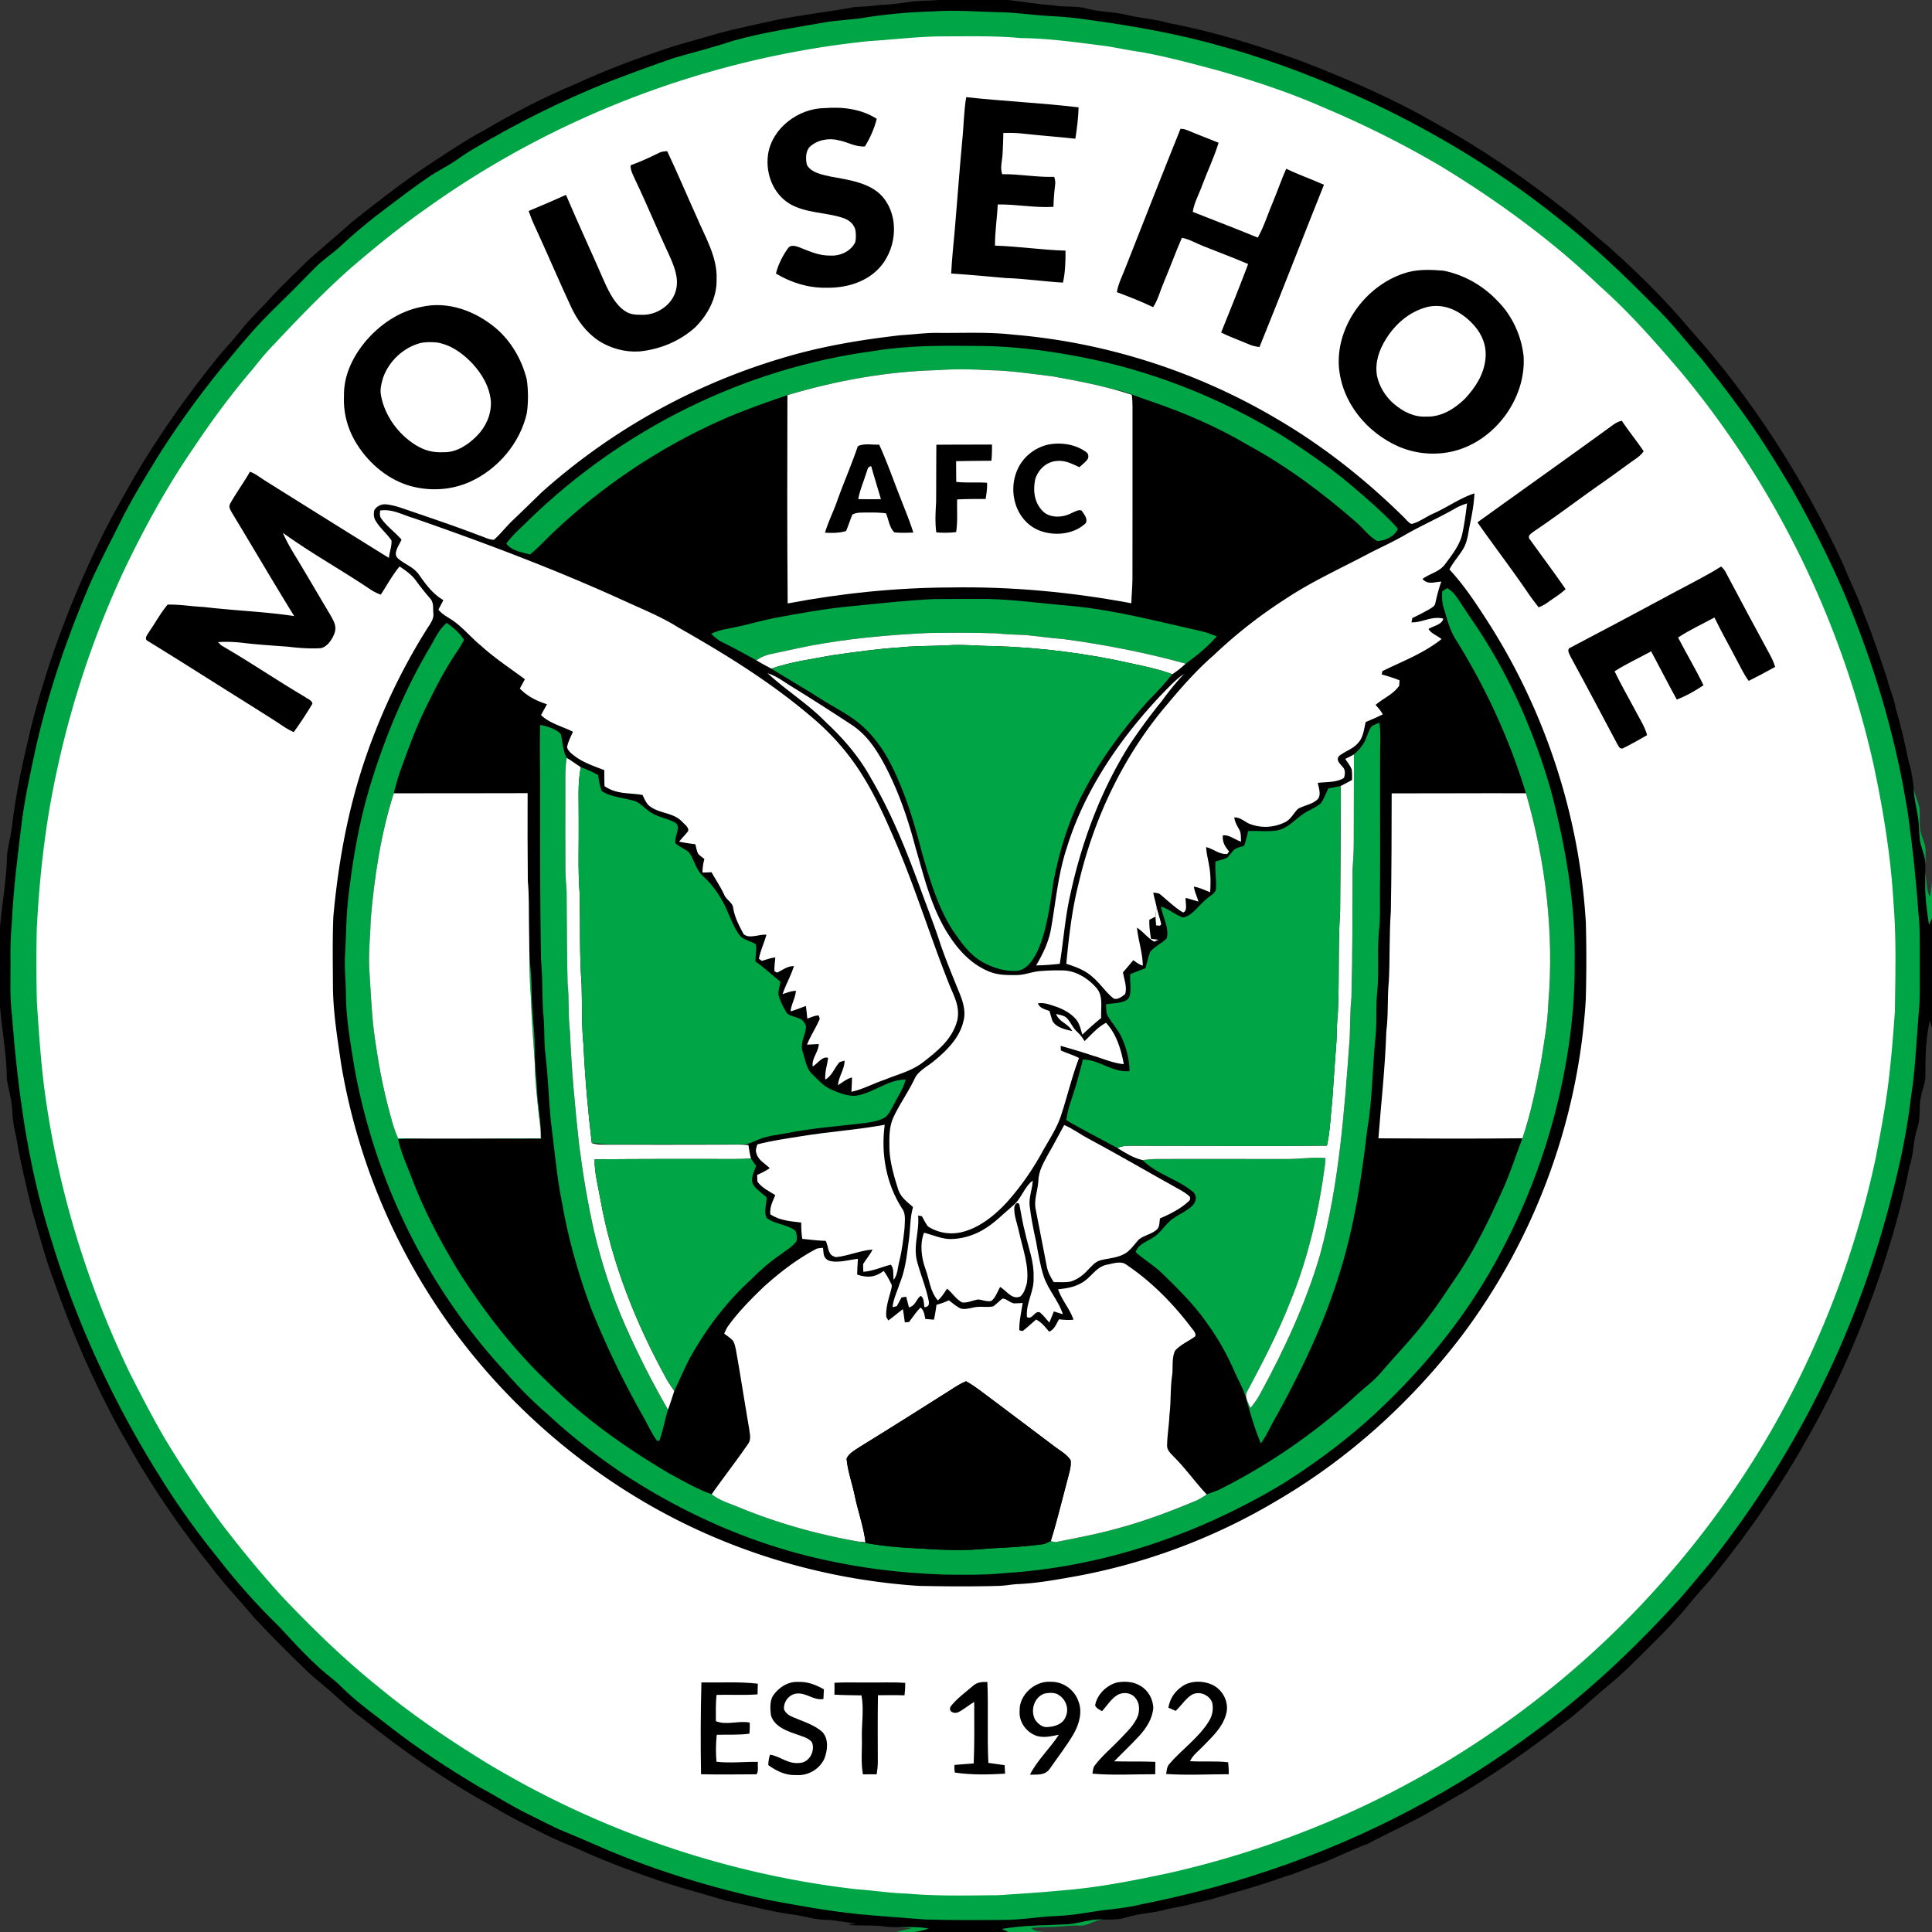
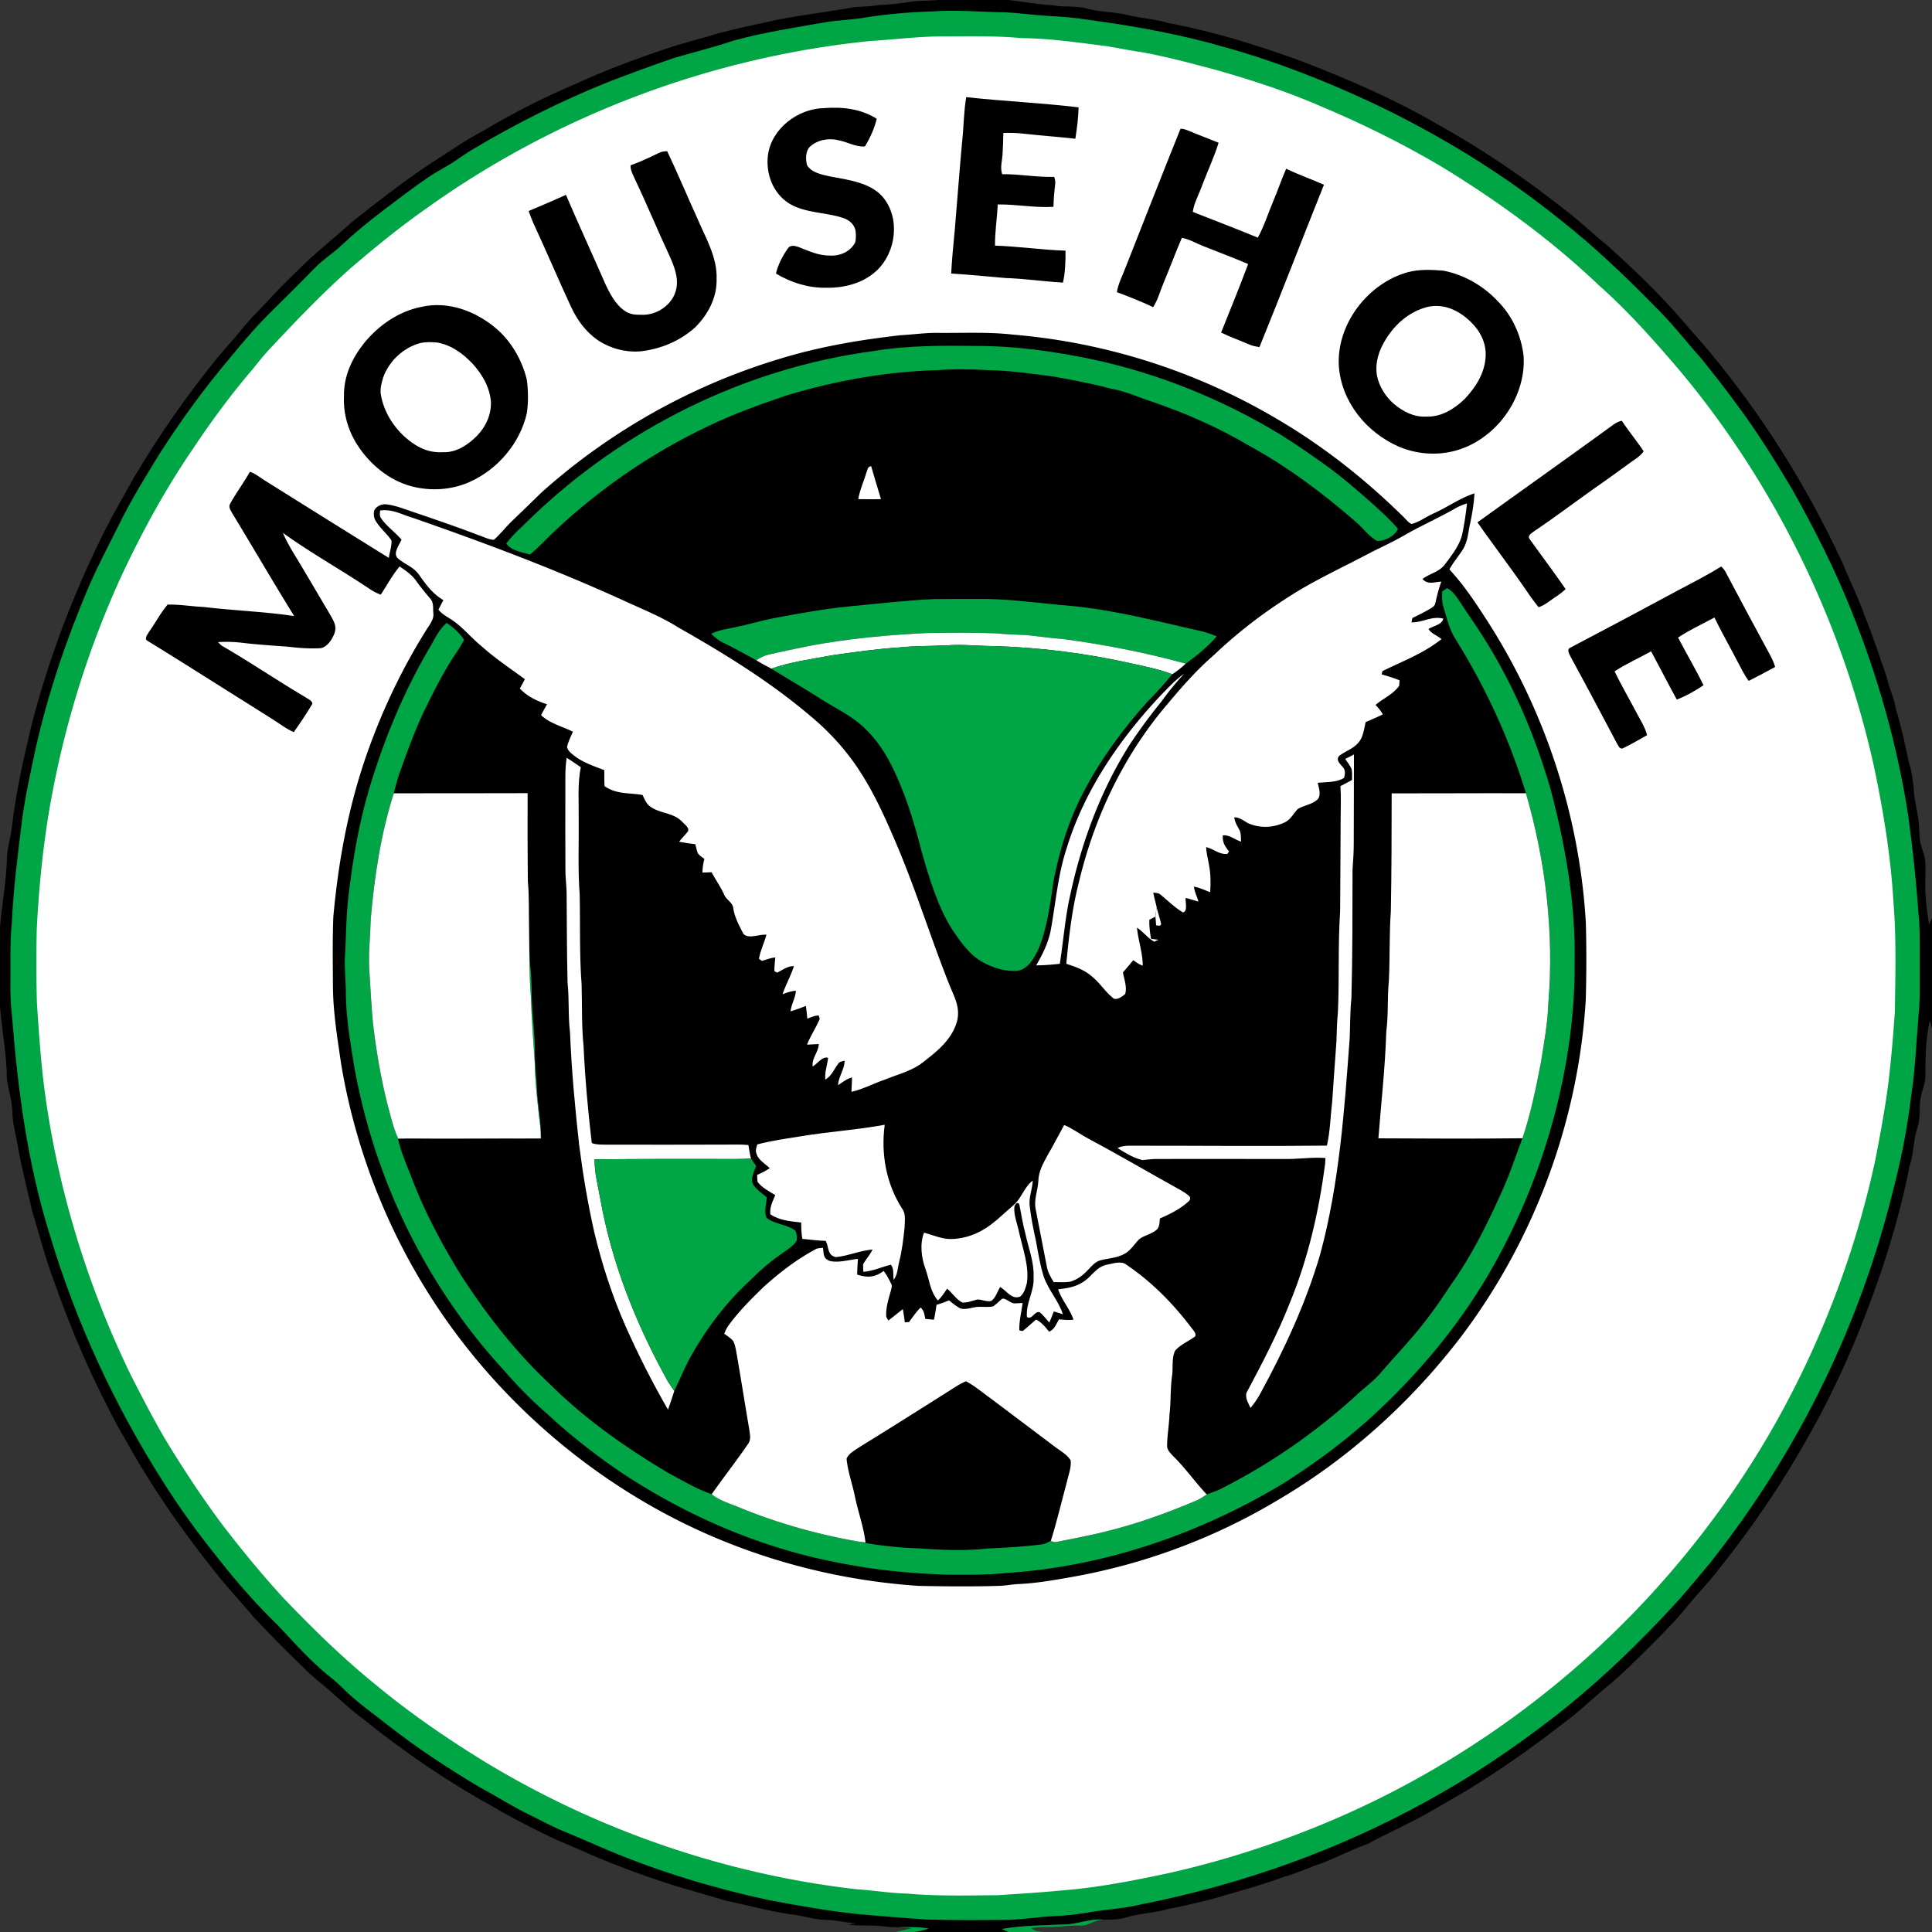
<svg xmlns="http://www.w3.org/2000/svg" viewBox="0 0 1024 1024">
  <rect x="0" y="0" width="1024" height="1024" fill="#333333" stroke="none" />
  <path d="M497.61 0h36.78c7.91.86 15.7 2.36 23.65 2.8 6.19 1.22 12.32.02 18.38 1.85 7.21 1.92 14.63 1.56 21.81 3.47 7.01 1.69 14.18 1.95 21.11 4.11 24.13 4.52 47.31 11.77 70.35 20.16 24.39 9.42 48.28 19.67 70.96 32.76 24.48 13.57 47.66 29.28 69.58 46.67 7.68 5.91 14.64 12.6 22.14 18.72 15.12 13.5 29.78 27.78 42.8 43.35 33.34 37.08 60.77 79.87 81.7 125.09 3.63 9.17 8.18 17.87 11.36 27.24 4.51 10.81 8.04 22.04 11.89 33.1 1.14 5.59 3.86 10.52 4.64 16.2 2.9 9.43 4.97 18.91 6.95 28.57 1.54 4.54 2.07 9.01 2.6 13.75.19 6.31 2.18 12.25 2.67 18.52.28 2.87.26 5.77.6 8.63.45 3.84 2.29 7.07 2.77 10.95.43 4.31.03 8.76.09 13.09-.05 7.01.9 14.11 1.98 21.03.54-1.16 1.08-2.33 1.58-3.51v58.59c-.4-1.43-.78-2.87-1.18-4.31-2.14 9.72-2.36 19.36-2.32 29.25.12 3.95-1.59 6.95-2.28 10.88-1.41 5.53-.07 11.12-1.87 16.42-2.38 6.9-1.93 14.21-4.36 21.11-3.64 19.09-9.18 38.34-15.37 56.77-10.27 29.9-22.8 59.26-38.51 86.73-13.93 24.99-30.2 48.71-48.12 71.01-4.64 5.94-9.98 11.33-14.7 17.21-8.68 10.74-18.51 20.08-28.28 29.81-5.67 5.71-11.7 11.02-17.92 16.13-6.5 5.51-12.54 11.41-19.44 16.44-17.23 13.45-35.17 26.1-53.9 37.39-8.99 5.06-17.66 10.54-26.9 15.16-7.83 4.18-15.94 7.72-23.69 12.03-8.04 2.95-15.78 6.75-23.69 10.08-7.04 2.21-13.65 5.52-20.82 7.47-12.99 4.83-26.35 8.23-39.6 12.2-7.15 1.57-14.11 3.52-21.35 4.71-7.41 2.34-15.17 2.28-22.56 4.58-3.92 1.24-7.88 1.22-11.95 1.25-7.4-.71-13.84 2.45-21.16 2.55-11.08.49-22.01.49-32.99 2.37 1.13.56 2.27 1.1 3.42 1.62h-50.2c2.71-.29 5.33-.96 7.91-1.83-5.4-.98-10.75-.73-16.2-.7-2.33-.04-4.65-.08-6.96-.38-6.35-.96-13.15-.13-19.51-.98 1.44-.29 2.88-.5 4.33-.7-5.28-.3-10.51-1.7-15.8-1.83-6.72 0-13-2.51-19.73-3.09-11.35-1.69-22.52-4.78-33.75-7.17-7.62-2.18-15.22-4.51-22.87-6.62-16.67-5.08-33.03-11.07-49.07-17.9-6.54-3.11-13.3-5.66-19.88-8.68-10.85-5.31-21.64-10.64-32-16.86-24.17-13.29-47.04-29.05-68.5-46.37-6.12-4.47-11.73-9.7-17.37-14.75-4.71-4.01-9.55-7.67-13.87-12.14-8.94-8.68-17.84-17.48-26.29-26.65-7.76-9.28-16.12-17.95-23.36-27.61-12.36-15.56-23.92-31.8-34.33-48.72-4.8-7.34-8.79-15.17-13.29-22.7-14.01-25.48-25.7-52.28-35.27-79.73-4.64-12.23-7.71-24.62-11.47-37.07-2.44-10.7-5.2-21.37-7.22-32.16-.95-6.77-3.13-13.53-3.23-20.34-.21-5.81-1.97-11.27-2.9-16.87-.02-12.94-2.62-25.99-3.63-38.86v-41.75c1.04-12.6 3.54-25.42 3.72-38.13.44-4.81 1.86-9.53 2.51-14.33 2.01-18.37 6.16-36.54 10.43-54.5 9.22-35.91 22.5-70.68 39.12-103.82 4.81-9.41 10.1-18.59 15.29-27.8 13.28-22.47 28.31-43.84 44.77-64.1 3.8-4.51 7.84-8.79 11.53-13.4 5.03-6.54 11.23-12.09 16.69-18.32 6.17-6.5 12.6-12.78 19.05-19 7.77-6.93 15.74-13.6 23.51-20.54 12.63-10.05 25.44-20.01 38.79-29.09 10.13-6.55 20.12-13.54 30.76-19.22 15.7-9.25 31.98-17.72 48.79-24.75 15.53-7.15 31.62-13.21 47.83-18.62 9.13-3.14 18.56-5.34 27.78-8.21 10.53-2.81 21.16-4.97 31.79-7.32 13.49-2.65 27.12-4.12 40.61-6.65 4.56-.2 8.96-.43 13.48-1.11 5.9-.15 11.68-1.03 17.5-1.88 4.54-.46 9.11-.32 13.66-.75Z" />
  <path fill="#00a545" d="M494 6.06c12.69-.93 25.19.26 37.86.45 8.44.31 16.83 1.62 25.28 2.03 6.48.32 12.92.91 19.33 1.9 24.28 3.29 49.02 7.67 72.55 14.53 26.61 7.37 52.73 17.61 77.74 29.26 35.64 16.85 69.84 37.7 100.52 62.5 17.57 13.84 33.94 29.43 49.58 45.41 9.18 8.9 16.89 19.01 25.43 28.56 6.2 7.83 12.47 15.63 18.29 23.74 10.67 14.26 20.13 29.48 29.23 44.77 11.7 20.79 22.63 42.3 31.46 64.46 14.06 34.91 24.4 71.42 30.13 108.63 2.29 16.86 4.16 33.72 5.33 50.69.94 8.33.78 16.65.81 25.01-.1 9.97.36 20.1-.66 30.02-1.23 14.75-1.78 29.44-4.08 43.95-1.96 16.65-5.31 33.16-9.51 49.39-8.62 34.67-20.71 68.43-36.3 100.58-16.52 34.31-36.99 66.6-60.61 96.46-5.48 6.52-10.88 13.1-16.5 19.49-20.83 22.91-43.17 44.36-67.68 63.32-20.81 15.97-42.68 30.73-65.71 43.31-47.46 26.32-98.97 44.47-152.18 54.95-8.51 2.12-17.17 2.43-25.79 3.91-6.45 1.08-12.92 1.99-19.48 2.21-9.09.36-17.93 2.04-27.03 2.01-13.9.13-27.81.2-41.71-.23-11.72-.88-23.44-1.75-35.15-2.82-16.3-1.66-32.34-4.59-48.42-7.61-28.64-6.21-56.74-14.71-83.8-25.99-8-3.36-15.89-6.95-23.92-10.22-6.27-2.56-12.1-5.78-18.17-8.74-9.08-4.34-17.49-9.85-26.38-14.58-16.48-9.81-32.64-20.37-47.78-32.17-7.51-5.98-15.08-11.24-22.17-17.76-2.44-2.25-4.69-4.62-7.21-6.79-11.04-8.46-19.98-18.45-29.39-28.6-11.54-11.16-22.21-23.25-32.1-35.89-10.52-13.02-20.39-26.55-29.29-40.72-25.84-40.61-46.29-84.79-60.11-130.91-11.91-38.24-16.96-76.83-20.1-116.62-.71-5.99-.88-11.93-.78-17.95.14-10.13-.35-19.93.69-30 .81-18.58 3.22-37.11 5.49-55.56 1.75-12.89 4.61-25.72 7.34-38.44 6.67-29.44 16.43-57.94 28.27-85.68 4.83-11.03 10.41-21.51 15.74-32.22 6.53-13.33 14.47-26.16 22.28-38.79 11.23-17.41 23.52-34.25 36.93-50.05 7.14-8.78 14.59-17.39 22.71-25.28 7.41-7.26 14.74-14.59 21.97-22.03 4.31-4.47 9.59-7.63 14.05-11.94 7.31-6.8 14.93-13.12 22.93-19.09 7.58-5.76 15.16-11.55 23.02-16.91 4.64-3.21 9.73-5.61 14.38-8.78 2.77-1.88 5.5-3.81 8.36-5.56 23.3-13.94 47.59-26.16 72.8-36.25 11.59-4.44 23.23-8.77 34.97-12.77 10.35-3 20.79-5.58 31.02-9.02 16.05-4.48 32.94-7.02 49.34-9.89 6.78-1.11 13.64-1.24 20.41-2.39C470.08 7.47 482.01 6.4 494 6.06Z" />
  <path fill="#fff" d="M501 19.27c13.31.01 26.75-.36 40.01.92 15.44.12 30.58 2.41 45.86 4.32 6.03 1.01 12.01 2.27 18.07 3.11 13.9 2.52 27.33 6.18 40.96 9.82 18.73 5.39 37.37 11.5 55.22 19.35 21.54 9.07 42.56 19.53 62.69 31.41 30.06 18.3 58.26 38.88 83.8 63.16 15.87 14.07 29.54 29.66 43.27 45.74 49.8 59.84 85.02 131.78 102.05 207.73 5.11 23.93 9.23 48.73 10.63 73.17 1.59 19.19 1.01 38.77.77 58.03-.86 12.46-1.89 24.93-3.38 37.33-1.69 13.59-4.22 27.02-6.79 40.45-9.38 44.06-24.81 86.75-45.63 126.68-21.64 41.63-49.66 80.08-82.22 113.83-49.4 51.13-110.07 91.48-176.44 116.99a492.22 492.22 0 0 1-70.39 21.46c-18.44 3.94-37.57 7.72-56.39 9.17-11.31 1.11-22.7 1.8-34.05 2.55-16.03.13-32.22.58-48.2-.84-8.94-.23-17.84-1.69-26.77-2.29-69.51-7.99-137.07-31.2-196.9-67.45-20.18-12.39-39.85-25.86-58.08-41.01-17.55-14.2-33.87-30.21-49.44-46.55-11.46-12.57-22.28-25.75-32.59-39.28-10.75-14.52-20.66-29.62-29.98-45.09-6.41-11.05-12.29-22.44-18.08-33.84-22.97-47.49-38.58-98.7-45.48-151.03-1.97-15.3-2.93-30.35-3.96-45.66-.34-12.81-.34-25.63-.09-38.43.97-20.19 2.9-40.27 6.07-60.23 7.25-44.2 20.41-87.47 39.11-128.17 10.92-23.17 23.31-45.93 37.83-67.06 9.77-14.66 20.29-28.89 31.76-42.26 3.51-4.49 7.14-8.84 11.13-12.91 13.03-13.93 26.35-27.74 40.64-40.38 13.05-11.18 26.21-21.91 40.31-31.76 68.81-49.22 150.52-79.93 234.67-88.5 13.39-.8 26.57-2.55 40.01-2.48Z" />
  <path d="M512.12 51.49c19.8 2.19 39.76 3.02 59.55 5.41-.12 5.56-.86 11.14-1.71 16.63-9.3-1.04-18.64-1.68-27.94-2.73-3.4-.38-6.82-.44-10.23-.33-.08 3.85-.18 7.7-.43 11.53-.26 3.63-1.33 6.72-.2 10.33 9.25-.13 18.31 1.71 27.6 1.4.41 1.42.72 2.69.48 4.19-.47 3.9-.81 7.78-.88 11.71-9.99.59-19.55-1.39-29.54-1.27-.34 7.29-1.53 14.54-1.45 21.83 12.5.39 24.87 2.29 37.37 2.66.03 5.63-.1 11.43-1.35 16.94-10.12-.59-20.19-2.1-30.33-2.43-9.64-.84-19.26-1.78-28.92-2.39.39-7.78 1.23-15.57 1.93-23.33 1.35-15.67 2.45-31.3 3.92-46.98.83-7.65.82-15.61 2.13-23.17Zm-75.16 5.81c9.76-.74 19.31.36 27.73 5.66-1.3 5.26-3.47 10.05-6.27 14.67-5.31.3-9.07-2.42-14.17-3.32-5.15-1.32-11.34-.1-15.21 3.68-2.13 2.4-2.07 6.51-1.34 9.44 2.34 4.23 8.38 5.21 12.68 6.17 9.18 1.69 20.86 3.2 27.36 10.63 9.59 11.17 7.37 29.52-3.2 39.3-7.08 6.61-17.06 9.14-26.55 8.99-9.48.14-18.62-2.66-26.71-7.53 1.03-4.58 3.6-9.56 6.35-13.37 1.18-1.95 3.82-1.34 5.6-.71 5.61 2.17 10.55 4.62 16.77 4.55 5.27.31 10.86-2.17 13.28-7.03.44-1.69.39-3.55.27-5.28-.29-3.99-3.34-6.62-6.99-7.72-8.5-2.87-20.02-2.45-28.35-7.62-8.56-5.41-12.44-15.82-11.17-25.63 1.89-14.14 16.07-24.74 29.92-24.88Zm188.71 11.01c1.72-.16 3.08.51 4.63 1.11 5.15 2.17 10.4 4.12 15.58 6.23-2.34 7.67-5.87 14.99-8.67 22.51-1.65 4.65-4.32 9.26-5.02 14.14 11.49 4.56 23.06 8.92 34.48 13.65 3.36-6.08 5.35-12.7 8.12-19.18 2.42-5.73 4.39-11.65 6.93-17.33 6.54 3.16 13.39 5.52 20 8.49-11.48 28.6-22.54 57.46-34.17 86-2.04-.24-3.93-.65-5.81-1.52-4.82-2.07-9.82-3.81-14.52-6.15 4.85-12.07 9.74-24.13 14.33-36.32-7.87-3.36-15.9-6.35-23.85-9.53-3.92-1.5-7.14-3.6-11.29-4.36-3.4 7.86-6.33 15.91-9.66 23.8-1.83 4.28-3.03 9.09-5.56 12.95-6.32-3.01-12.68-5.52-19.24-7.95.82-4.81 3.03-8.83 4.73-13.34 9.61-24.43 19.19-48.84 28.99-73.2ZM353.62 80.13c5.45 11.43 10.34 23.19 15.59 34.72 4.43 10.58 11.09 21.35 10.6 33.16.23 9.77-4.57 18.72-11.33 25.47-8.17 7.38-18.63 11.7-29.56 12.79-7.48.49-15.21-1.56-21.52-5.6-6.72-4.48-11.44-10.89-14.79-18.16-6.73-14.45-12.92-29.17-19.64-43.64-1.06-2.3-1.9-4.65-2.77-7.03 6.63-2.77 13.23-5.59 19.78-8.55 6.72 15.77 13.95 31.31 20.78 47.03 2.37 5.15 5.56 11.23 10.38 14.45 2.69 1.94 5.67 2.09 8.86 2.07 8.06.39 16.49-5.28 18.33-13.3 1.58-6.2-1.13-12.71-3.64-18.3-6.2-13.23-11.71-26.76-18.02-39.95-1.1-2.6-2.53-4.73-2.47-7.66 5.12-1.85 10.06-4.11 14.92-6.53 1.43-.74 2.91-.92 4.5-.97Zm392.68 64.12c5.99-1.6 12.61-1.3 18.74-.79 10.81 2.09 21.02 7.93 28.57 15.93 7.89 7.81 12.8 18.56 13.95 29.56 1.3 22.45-15.38 44.86-37.22 50.2-9.6 2.35-19.85 1.44-28.93-2.41-17.16-7.53-30.4-23.64-31.8-42.69-1.29-22.24 15.42-44.01 36.69-49.8Zm-522.83 18.38c14.15-3.22 28.7 2.31 39.48 11.43 8.07 6.92 13.67 16.68 16.22 26.95.86 5.38.9 12.66.05 18.04-3.61 15.83-15.3 29.59-30.04 36.28-9.6 4.39-20.87 5.1-31.04 2.43-11.94-3.15-22.29-11.77-28.82-22.09-4.93-7.74-7.41-16.47-7.01-25.67-.21-10.77 4.4-20.39 11.03-28.61 7.83-9.31 18.05-16.4 30.13-18.76Z" />
  <path fill="#fff" d="M756.47 162.71c8.77-2.05 16.79 1.82 22.99 7.82 5.07 4.86 8.41 11.34 7.95 18.51-.45 8.72-5.2 16.14-11.01 22.34-5.5 5.32-12.46 9.71-20.4 9.42-6.57.36-12.22-2.57-17.12-6.66-4.51-3.92-7.93-9.26-9.08-15.16-1.12-6.98 1.16-13.55 4.84-19.39 5.07-8.07 12.47-14.46 21.83-16.88Z" />
  <path d="M477.46 177.66c6.88-.37 13.63-1.39 20.54-1.22 12.94.1 26.09-.55 38.95.92 49.01 4.08 96.93 19.39 139.29 44.35 24.79 14.45 47.3 32.22 67.71 52.33 1.28 1.2 2.54 3.04 4.21 3.67 4.15-1 7.9-3.99 11.86-5.67 7.25-3.26 13.92-8.11 21.47-10.55-.29 5.64-1.25 11.1-2.43 16.61-.95 4.57-1.2 9.07-3.73 13.14-2.26 3.61-5.09 6.78-7.11 10.57 7.34 7.91 13.28 16.75 19.11 25.78 31.27 48.05 49.83 104.18 53.2 161.41.37 13.64.34 27.36-.05 41.01-3.89 64.2-27.26 127.07-66.03 178.4-26.62 34.87-59.99 65.01-97.95 87.12-33.04 19.68-69.71 33.37-107.57 40.16-9.83 1.74-19.94 3.56-29.93 3.93-3.35.25-6.63.89-9.99.94-14 .4-28.02.28-42.01 0-52.94-3.52-104.92-19.62-150.25-47.29-45.7-27.8-84.85-66.67-112.57-112.47-21.66-35.68-36.48-75.64-43.36-116.81-2.04-14.02-4.33-27.76-4.36-41.99-.06-11.99-.27-24.02.21-36.01 2.65-29.41 7.97-58.43 17.77-86.34 7.95-22.69 18.38-44.72 31.11-65.11 1.66-2.92 4.6-6 4.13-9.52-.29-2.94.37-5.59-1.78-7.91-2.65-3.08-5.13-6.19-7.52-9.48-2.32-3.14-5.4-5.24-8.58-7.4-3.84 4.57-6.71 9.98-9.98 14.95-2.37-.84-4.47-2.02-6.52-3.45-15.1-10.08-30.75-18.76-45.36-29.31 2.17 5.15 5.09 9.82 7.98 14.58 5.78 9.62 11.42 19.32 17.17 28.96 1.72 3.13 3.5 5.77 2.25 9.5-1.1 3.17-3.78 7.38-7.29 8.08-5.67.35-11.43-.07-17.06-.74-8.31-.65-16.67-1.12-24.94-2.15-4.17-.47-8.33-.58-12.52-.31l1.82 1.78c15.02 8.65 29.37 18.46 44.31 27.27 1.23.96 3.82 1.86 3.91 3.62a212.53 212.53 0 0 1-9.88 15.03c-2.17-.99-4.2-2.16-6.17-3.5-5.41-3.65-10.99-7.04-16.49-10.56-18.29-11.41-36.47-23.07-54.85-34.33-1.94-1.15.06-3.36.76-4.68 3.39-4.79 6.13-10.04 9.9-14.52 6.49-.14 12.81.99 19.28 1.27 15.9 1.92 31.97 2.42 47.81 4.81-11.27-18.18-21.86-36.42-32.92-54.63-1.04-1.97-2.13-3.19-.76-5.4 3.16-5.63 7.05-10.83 10.22-16.47 3.25 1.18 5.56 3.23 8.51 5.03 21.6 13.55 43.47 27.2 65.13 40.64.31-3.01 1.62-6.26 1.37-9.26-2.54-3.85-6.51-6.81-8.76-11.09-.66-1.52-.72-3.3-.34-4.88 1.22-2.24 4.01-3.49 6.53-3.12 3.95.43 7.85 1.86 11.59 3.15 12.56 4.29 25.15 8.54 37.54 13.3 2.45.79 5.19 2.28 7.75 2.31 3.58-3.19 6.53-7.05 10-10.36 5.12-4.87 10.16-9.8 15.22-14.73 36.21-32.42 79.47-56.71 126-70.75 21.07-6.51 42.58-10.13 64.45-12.61Z" />
  <path fill="#fff" d="M222.55 181.88c3.01-.71 6.26-.62 9.32-.32 7.4 1.36 13.38 5.75 18.48 11.08 5.18 5.59 9.28 12.62 9.84 20.36.22 6.77-2.62 13.07-7.28 17.88-4.66 4.76-10.95 9.04-17.89 8.8-5.57.3-10.11-.94-14.82-3.85-9.05-5.67-16.17-15.31-18.19-25.86-.8-3.34.12-6.68 1.08-9.89 3.08-8.68 10.58-15.72 19.46-18.2Z" />
  <path fill="#00a545" d="M517 183.35c20.97-.03 42.04 2.88 62.53 7.22 35.01 7.57 68.53 21.19 99.13 39.76 9.36 5.86 18.41 12.16 27.31 18.69 7.19 5.39 13.96 11.37 20.73 17.27 4.9 4.44 9.94 8.96 14.23 13.97-1.64 4.09-6.69 6.26-10.81 6.55-4.49-2.23-7.72-7.13-11.62-10.3-17.45-15.2-36.33-29.33-56.68-40.4-16.28-9.68-33.65-17.18-51.54-23.32-7.22-2.3-13.91-5.56-21.47-6.78-10.23-2.77-20.6-4.66-31.02-6.54-11.21-1.35-22.5-3.13-33.76-3.26-9-.56-18.02-.7-27.03-.03-27.14.7-53.66 5.53-79.65 13.25-14.38 4.89-28.64 9.97-42.33 16.59-29.34 13.97-56.54 32.55-80.26 54.74-4.71 4.32-8.91 9.1-13.84 13.14-4.03-1.11-10.16-2.06-12.57-5.82 3.68-5 8.25-8.71 12.61-13.13 49.47-47.79 113.71-79.74 181.99-88.89 17.97-2.99 35.9-2.91 54.05-2.71Z" />
-   <path fill="#fff" d="M497 196.18c9.01-.67 18.03-.53 27.03.03 11.26.13 22.55 1.91 33.76 3.26 10.42 1.88 20.79 3.77 31.02 6.54 3.75.87 7.38 2.08 11.05 3.23.6 4.17.32 8.46.39 12.76-.01 28.33.03 56.67-.03 85-.04 4.25-.49 8.49-.59 12.74-31.57-5.9-63.5-8.93-95.63-8.37-29.09.09-57.94 3.07-86.52 8.46-.3-36.79-.24-73.6-.13-110.4 25.99-7.72 52.51-12.55 79.65-13.25Z" />
  <path d="M859.58 223.01c3.68 5.52 7.89 10.64 11.59 16.15-1.83 2.73-4.46 4.12-7.03 6.02-5.03 3.63-10.02 7.31-15.11 10.86-12.15 8.49-23.91 17.47-36.22 25.74-1.4 1.16-3.54 2.25-1.85 4.25 6.28 8.74 12.72 17.35 18.84 26.21-2.73 2.65-5.9 4.47-8.95 6.69-1.68 1.24-3.39 2.22-5.34 2.95-1.95-2.53-3.92-5.03-5.7-7.69-8.62-12.65-17.97-24.8-26.73-37.33 22.98-16.56 46.22-33.01 69.12-49.66 2.42-1.69 4.43-3.55 7.38-4.19Zm-304.25 12.68c6.81-1.38 14.44-.32 20.17 3.78 1.37.85 1.71 2.56.94 3.92-1.19 1.62-2.88 2.89-4.35 4.24-3.99-1.83-7.46-3.77-12.03-3.29-5.34.41-9.53 4.29-11.24 9.23-1.4 5.98-.8 12.4 3.58 17.04 3.7 4.19 10.9 3.84 15.46 1.37 1.53-.57 3.74-2.09 5.37-1.37 1.26 1.77 3.44 4.36 2.27 6.64-6.8 6.55-18.52 7.19-26.66 3.01-11.15-6.01-14.6-20.69-9.38-31.76 2.97-6.48 9-11.13 15.87-12.81Zm-100.67.82c3.17-1.65 7.81-.68 11.33-.83 4.32 9.48 7.66 19.19 11.49 28.83 2.26 5.9 4.75 11.74 6.6 17.78-3.33.06-6.73.25-10.04-.13-2.58-2.3-3.11-6.95-4.44-10.07-3.8-.55-7.8-.43-11.65-.43-2.22.07-4.22-.04-6.21 1.14-1.19 2.85-2.06 5.83-3.32 8.66-3.68 1.13-7.36 1.06-11.15.89 1.61-5.51 4.22-10.69 6.18-16.11 3.52-10.01 7.82-19.68 11.21-29.73Zm41.63-.78c9.83-.09 19.65-.08 29.48-.1a81.9 81.9 0 0 1-.29 8.58c-6.24.05-12.49.07-18.73.23.03 3.66.03 7.32.09 10.98 5.44.59 10.86.07 16.31.46.18 2.91-.33 5.72-.71 8.58-5.04-.02-10.09 0-15.12.25-.19 5.75.35 11.66-.55 17.31-3.51.4-7 .47-10.52.14-.71-5.4-.39-10.74-.09-16.16.07-10.09.05-20.18.13-30.27Z" />
  <path fill="#fff" d="M461.76 247.12c1.65 5.84 3.43 11.62 5.16 17.43-4 .09-8.02.05-12.03 0 .88-4.94 2.88-9.31 4.34-14.12.7-1.52.49-3.12 2.53-3.31Zm315.79 19.7c-.6 5.25-1.33 10.51-2.42 15.69-1.17 6.1-5.48 11.51-9.13 16.43-3.3 4.4-7.87 4.82-12.06 7.94 3.01 3.25 6.18 1.53 9.99 1.4-1.4 3.78-2.32 7.52-3.18 11.44-.32 1.59-1.71 2.26-2.95 3.07-3.01 1.71-6.09 3.3-9.22 4.77-.16.77-.32 1.54-.46 2.32 6.1.08 10.6-3.51 16.82-2.01-.46 3.19-5.44 3.92-7.81 5.51 1.6 2.56 4.47 3.32 6.91 5.36-9.59 7.61-20.5 11.64-31.34 16.97l-.39 1.74c3.2.91 6.37 1.87 9.45 3.11-.01.99-.08 1.97-.18 2.94-3.39 4.74-8.39 6.53-12.5 10.13 1.47 1.54 2.77 3.14 3.84 4.98-2.97 1.54-6.06 2.77-9.11 4.13-.85 3.78-1.26 8.1-3.99 11.05-2.8 3.25-7 4.39-10.14 6.96-1.71 2.24.6 4.02 1.9 5.69 1.63 1.5 1.35 3.9.78 5.83-3.75 2.53-9.55 2.13-13.93 2.66.52 2.64 1.88 6.11.13 8.52-2.84 2.98-7.85 3.45-10.74 5.39-2.19 2.22-3.44 5.04-6.25 6.7-6.17 3.24-13.55 3.62-19.95.82-2.55-1.32-4.36-3.15-7.44-3.14.31 2.27 1.3 4.12 2.42 6.08 1.34 2.15 1.01 4.35 1.2 6.78-3.13-.92-6.41-3.83-9.68-3.29-.24 3.77 1.12 5.74 3.33 8.53-.33.43-.66.87-.98 1.31-4.5.28-7.09-2.67-11.2-3.64.16 3.41 1.1 6.63 1.61 9.98.87 4.62.81 9.24.54 13.91-2.89-1.06-5.55-2.44-8.63-2.94.38 2.81 1.64 5.21 2.42 7.92-2.26-.63-4.47-1.4-6.75-1.94-.37 2.16 1.28 6.96-1.45 7.69-4.36-2.59-8.16-6.37-12.07-9.57-.91-.82-2.54-.74-3.69-.98.46 2.63 1.24 5.18 1.81 7.78-.23 1.68-.51 3.33-.65 5.01-1.07.53-2.15 1.07-3.22 1.62-.15 3.42.34 6.75.87 10.11 1.32.17 2.64.34 3.96.52-.74.33-1.49.66-2.23 1.01-3.58-1.96-5.79-5.27-9.17-7.44.64 6.72 3.05 13.42 3.07 20.15-1.89-.63-3.43-1.71-5-2.91-1.84 2.14-3.62 4.34-5.5 6.45.6 3.56 2.31 8 1.15 11.51-1.58 1.37-4.94 3.87-6.79 1.76-3.84-3.19-6.57-7.54-10.43-10.76-4.07-3.72-8.85-5.36-13.97-7.06 1.36-13.99 2.95-28.36 6.4-42 8.17-35.16 23.87-68.35 47.4-95.84 7.61-9.08 15.38-17.93 24.36-25.7a255.288 255.288 0 0 1 38.07-29.85c14.19-9.43 30.06-16.54 45.27-24.65 5.79-2.91 11.66-5.61 17.29-8.82 9.02-5.25 18.47-9.35 27.49-14.55 1.94-1.1 4-1.91 6.12-2.58Zm-558.32 7.79c37.91 13.18 75.73 27.41 112.23 44.12 9.39 4.3 19.27 8.28 27.99 13.8 24.84 14.09 48.78 28.82 70.6 47.39 10.4 8.71 19.46 18.88 26.65 30.38 7.84 12.39 13.45 25.41 19.19 38.84 9.93 23.71 17.52 48.15 26.98 72.01 2.58 6.64 6 11.89 4.57 19.35-2.41 9.93-10.08 16.17-17.76 22.17-6.25 4.98-13.18 6.49-20.52 9.5-6.12 2.06-11.65 5.12-17.89 6.51.12-2.54.3-5.07.3-7.61-2.91.73-4.93 2.58-7.42 4.09.38-4.69 3.42-8.27 3.51-12.98-.93.21-1.84.49-2.72.83-2.76 3.08-3.83 7.06-7.51 9.19-.34-4.01 1-7.58 1.49-11.49-3.04-1.11-5.68 3.21-8.2 4.53-.48-4.54 2.97-7.37 3.28-11.86-2.09.07-4.17.22-6.26.3 1.87-4.75 4.81-9.01 6.75-13.71l-.58-1.75c-2.2.03-4 .95-6.02 1.68-.23-2.24-.45-4.49-.75-6.72-2.7.98-5.34 2.08-8.12 2.84.4-3.84 2.56-7.03 2.83-10.89-2.52.13-4.74.96-7.08 1.81 1.69-5.1 4.45-9.75 6.01-14.88-3.56-.03-5.82 2.02-8.87 3.43l-1.43-.71c-.13-2.41.27-4.91.45-7.32-2.49.25-4.75 1.14-7.12 1.83l-1.57-1.12c.82-4.33 2.78-8.49 4-12.74-3.73-.42-9.28 2.43-12.16-.42-2.29-4.33-4.76-8.94-5.47-13.83-.27-2.76-3.66-4.28-4.72-6.86-1.9-4.24-4.56-7.97-6.75-12.04-1.61.1-3.22.18-4.84.17.09-2.46.37-4.81 1.05-7.19-1.15-.91-2.63-1.77-3.44-3-.69-1.51-.94-3.23-1.37-4.82-2.88-.33-5.74-.76-8.59-1.33 1.47-1.92 3.22-3.6 4.7-5.49.84-1.96-2-3.84-3.14-5.14-5-5.14-12.09-4.06-17.53-8.49-1.57-1.43-2.49-3.76-3.44-5.65-7.31-1.25-13.66-.23-20.13-4.67-.12-2.83-.15-5.64-.1-8.47-5.31-2.08-11.39-4.07-15.88-7.61-1.55-1.2-3.45-2.6-3.88-4.63.55-2.81 1.98-5.51 3.11-8.14-5.47-2.75-12.47-4.46-16.88-8.8.99-1.95 2.08-3.84 3.14-5.75-5.56-1.82-10.27-4.08-14.4-8.34.88-1.65 1.81-3.28 2.68-4.94-7.9-5.83-16.05-11.19-23.35-17.82-5.55-4.56-10.06-10.31-16.02-14.06-2.35-1.48-4.68-2.77-6.46-4.98.87-1.69 1.77-3.37 2.61-5.07-5.59-3.25-9.14-8.13-12.79-13.29-2.96-4.32-7.51-5.53-11.22-8.76-3.06-2.59.72-7.18 1.84-10.01-3.36-3.9-7.78-6.96-10.72-11.15-1.01-1.35-.75-2.7-.63-4.26 6.72-.93 11.5 2.2 17.77 4.02Z" />
  <path d="M912.25 300.25c.79.7 1.47 1.48 2.03 2.34 7.97 15.02 15.98 30.07 24.12 45 1.02 1.91 1.83 3.82 2.46 5.89-4.63 2.56-9.27 5.04-14.01 7.4-2.49-3.3-4.14-6.98-6.1-10.59-3.99-7.69-8.29-15.19-12.07-22.99-6.43 3.48-13.17 6.57-19.27 10.6 4.38 8.48 9.3 16.68 13.47 25.28-4.2 2.9-9.37 5.79-14.15 7.61-4.65-8.46-9.02-17.06-13.59-25.56-6.42 3.55-13.24 6.6-19.38 10.59 3.46 7.2 7.49 14.12 11.23 21.18 2.23 4.33 4.71 7.97 6.02 12.63-4.33 2.43-8.65 5.01-13.14 7.12-1.77.08-1.95-1.43-2.81-2.63-8.12-15.3-16.2-30.63-24.51-45.83-.57-1.34-2.4-4-.41-4.93 18.85-9.9 37.62-19.86 56.35-29.98 7.95-4.29 16.12-8.29 23.76-13.13Z" />
  <path fill="#00a545" d="M767.11 311.74c3.56 2.09 5.32 5.3 7.57 8.6 4.06 6.27 8.43 12.29 12.33 18.66 15.41 24.55 26.68 51.33 34.78 79.12 7.88 29.67 13.39 61.11 12.78 91.88.25 23.94-2.84 47.97-8.24 71.28a339.793 339.793 0 0 1-36.87 93.29c-17.18 29.49-39.26 55.47-64.56 78.3-13.96 12.37-28.91 23.37-44.67 33.35-44.53 26.84-95.18 44.26-147.23 47.52-10.23 1.08-20.72.91-31 .86-19.86-.62-39.61-2.59-59.09-6.62-40.37-7.87-78.62-24.47-112.91-47.04-13.97-9.43-27.29-19.8-39.64-31.29-8.31-7.09-15.81-14.82-22.99-23.05-41.35-44.79-68.95-101.47-79.63-161.43-2.04-12.75-4.28-25.19-4.41-38.16 0-6.7-.79-13.32-.49-20.01.62-10.25.57-20.48 1.71-30.69 2.25-19.59 5.47-38.91 11.03-57.85 7.82-26.23 18.38-51.94 32.36-75.51 2.72-4.64 4.63-9.21 8.82-12.8 3.64 2.53 6.72 5.26 9.21 8.95a61.431 61.431 0 0 1-4.09 6.79c-6.42 9.48-11.38 19.38-16.41 29.63-5.26 10.7-9.41 22.3-13.45 33.52-1.37 3.73-2.32 7.57-3.3 11.42-6.82 21.35-10.27 44.09-12.19 66.37-.23 8.76-1.24 17.4-.84 26.17.74 10.91 1.1 21.8 2.38 32.67 2.01 15.55 4.73 30.94 9.01 46.03 1.04 3.98 2.19 7.89 3.89 11.64 25.21.33 50.44-.01 75.66.03.06-3.89-.42-7.71-.94-11.56-1.03-9.58-2.15-19.22-2.28-28.86-.77-11.49-1.69-23-2.03-34.51-1.04-12.47-.71-25.1-.98-37.63.23 7.39-.03 14.85.75 22.16.38 4 .6 8 .64 12.02.05 11.41 1.8 22.6 1.75 34.01-.04 6.04.87 11.98 1.06 18.01.42 8.99 2.29 17.53 2.16 26.53-22.59-.11-45.17.04-67.76-.01-2.67-.01-5.33.1-7.99.26 1.6 7.32 4.62 13.71 7.32 20.85 6.69 17.62 15.7 34.46 25.54 50.51 13.53 21.05 29.25 41.31 47.54 58.45 19.02 18.83 40.52 33.89 63.48 47.49 7.45 3.89 14.37 8.15 22.32 10.88 4.54 3.63 9.66 4.84 14.9 7.13 20.26 8.29 41.36 14.2 62.92 17.97 10.86 2.26 21.9 3.26 32.98 3.67 12.11.87 24.06 1.27 36.17-.03 9.36-.43 18.67-.96 27.97-2.15 1.79-.22 3.23-1.07 4.81-1.86 1.13.45 2.06.81 3.29.5 11.12-2.2 22.36-4.33 33.26-7.44 13.72-3.74 26.84-8.71 39.95-14.16 2.21-.91 4.15-2.22 6.16-3.5 2.48-1.04 5.06-1.75 7.46-2.98 26.6-13.4 51.3-30.68 73.18-50.86 3.9-3.48 8.07-6.6 11.41-10.46 8.86-10.38 18.19-19.74 26.27-30.89 4.68-6.11 8.77-12.6 13.15-18.92 9.99-14.56 17.9-30.75 25.12-46.83 4.15-9.09 7.14-18.56 10.73-27.86 4.36-12.97 7.15-26.54 9.73-39.96 1.64-10.36 3.62-20.89 3.96-31.38 3.17-37.38-1.43-75.54-11.84-111.51-8.68-28.47-21-55.32-36.66-80.62-3.73-5.5-5.08-11.61-7-17.85-.83-2.8-.93-5.68-.71-8.58.88-.57 1.78-1.13 2.69-1.66Z" />
  <path fill="#00a545" d="M495 317.53c9.33-.12 18.67-.04 28-.07 15.28.3 30.14 2.53 45.33 3.74 23.27 2.27 45.46 8.24 68.21 13.3 2.87.68 5.63 1.68 8.38 2.75-4.85 5.62-10.47 10.17-16.45 14.5-21.2-5.82-42.72-10.06-64.51-12.97-6.66-.53-13.27-1.49-19.91-2.17-5.42-.24-10.8-.37-16.21-.93-11.94-.43-23.91-.31-35.86-.17-21.34 1.01-42.28 2.91-63.3 6.89-6.86 1.47-13.74 2.84-20.57 4.38-2.74.61-4.91 1.58-7.22 3.18-5.82-3.18-11.58-6.42-17.54-9.31-2.51-1.17-4.49-2.77-6.39-4.76 4.53-2.22 9.25-2.65 14.09-3.76 6.41-1.39 12.72-3.21 19.14-4.52 13.5-2.49 26.94-4.99 40.63-6.28 14.75-1.4 29.36-3.14 44.18-3.8Z" />
  <path fill="#fff" d="M491.98 335.51c11.95-.14 23.92-.26 35.86.17 5.41.56 10.79.69 16.21.93 6.64.68 13.25 1.64 19.91 2.17 21.79 2.91 43.31 7.15 64.51 12.97-2.27 2.1-4.52 3.94-7.13 5.61-6.88-2.6-13.94-4.05-21.11-5.6-24.08-5.47-48.56-8.55-73.23-9.33-8.4 0-16.64-1.01-25-.39-8.27.44-16.82.2-25.06 1.1-12 .76-23.97 2.47-35.88 4.17-10.69 2-22.06 3.51-32.24 7.08-2.69-1.41-5.36-2.82-7.93-4.43 2.31-1.6 4.48-2.57 7.22-3.18 6.83-1.54 13.71-2.91 20.57-4.38 21.02-3.98 41.96-5.88 63.3-6.89Z" />
  <path fill="#00a545" d="M502 342.04c8.36-.62 16.6.39 25 .39 24.67.78 49.15 3.86 73.23 9.33 7.17 1.55 14.23 3 21.11 5.6-4.09 4.99-8.23 9.62-12.81 14.16-13.25 14.71-25.26 30.99-34.38 48.6-7.72 14.62-12.67 30.84-15.78 47.04-1.75 11.86-3.31 24.97-8.06 36.06-2.1 4.46-5.46 10.48-10.83 11.29-6.27.66-13.01-1.44-18.47-4.46-7.05-3.84-11.63-10.53-16.08-17-7.74-12.01-12.2-27.04-16.16-40.69-4.13-16.07-8.82-31.94-16.33-46.82-4.22-8.44-10.07-16.59-17.48-22.5-6.2-4.97-12.81-8.07-19.6-12.4-8.72-5.64-17.77-10.7-26.54-16.25 10.18-3.57 21.55-5.08 32.24-7.08 11.91-1.7 23.88-3.41 35.88-4.17 8.24-.9 16.79-.66 25.06-1.1Z" />
-   <path fill="#fff" d="M406.84 356.83c4.47 1.38 7.93 4.04 11.82 6.47a1333.3 1333.3 0 0 1 32.39 20.65c7.25 4.63 12.1 11.27 16.29 18.63 8.06 14.36 13.67 30.46 17.82 46.36 4.48 15.32 7.86 29.88 15.97 43.89 5.65 9.37 12.51 17.63 22.82 21.99 4.92 2.06 9.86 2.05 15.1 1.97 4.09-.07 7.78-1.67 11.89-2.07 3.99-.34 8.08-.47 12.08-.37 6.95-.07 13.85 4.24 18.22 9.41 3.64 4.29 2.12 10.51 2.41 15.81-3.43 2.81-6.76 5.72-9.95 8.8-1.03-3.02-1.45-5.97-3.65-8.4-2.76-3.07-6.68-5.19-10.55-6.49-3.16-1.01-6.01-2.23-9.41-1.66 1.24 2.75 3.65 3.02 6.17 4.06.36 1.26.7 2.53 1.12 3.77.85 4.63 7.06 5.98 10.92 6.83-2.24-4.1-6.93-4.69-8.56-9.08 1.81.53 4.3.8 5.69 2.19 2.2 2.39 3.17 5.22 5.54 7.36 1.58 1.4 2.73 3.09 3.87 4.85 3.72-3.48 6.75-7.29 11.37-9.68 5.49 5.78 8.03 14.23 9.42 21.91-5.8-.53-10.71-2.87-16.24-4.46-5.69-1.89-11.43-3.62-17.21-5.24.03.8.07 1.6.1 2.4 3.15 1.52 6.54 2.4 9.63 4.05-3.91 10.2-6.33 20.95-9.83 31.29-2.25 6.44-6.28 12.45-9.6 18.4-5.16 9.46-11.4 18.41-18.55 26.46-6.31 6.94-14.61 13.73-23.87 16.05-6.24 1.56-12.7.55-18.14-2.88-1.34-1.62-2.23-3.65-3.3-5.47-.67-.11-1.33-.22-2-.34.71 8.49-2.52 15.3-.71 23.68 1.89 7.35 5.03 14.54 6.42 22 .1 1.99-.38 2.51-2.29 2.94-.53-1.91-.1-5.04-2.1-6.04-2.59 2.03-2.53 5.11-6.18 6.07-.49-1.88-.97-3.77-1.46-5.66-.82.14-1.64.27-2.46.39-.86 1.54-1.69 3.09-2.53 4.63-.74.17-1.48.34-2.21.51.36-4.19 2.38-8.2 3.65-12.24 3.09-7.41 3.87-14.95 4.9-22.82.89-6.05.6-12.05 2.27-17.98-3.23-2.88-6.63-5.23-7.93-9.57-2.33-7.38-4.69-15.38-4.59-23.17-.04-5.1-.04-9.84 2.05-14.62 3.33-7.2 7.91-13.47 11.32-20.64 1.89-4.24 6.97-6.58 10.43-9.56 6.54-5.33 13.39-12.19 15.36-20.67 1.44-4.83.09-9.87-1.7-14.41-3.6-8.87-7.31-17.73-10.43-26.79-3.06-9.56-6.81-18.9-10.23-28.34-7.55-20.63-15.46-40.58-26.62-59.6-6.14-11.16-14.32-20.72-23.6-29.37-9.52-9.85-21.16-16.96-31.14-26.2Z" />
  <path fill="#fff" d="M627.59 357.16c-4.33 4.62-8.2 9.41-11.92 14.54a297.186 297.186 0 0 0-16.92 22.98c-15.13 23.87-25.31 51.18-31.3 78.74-2.91 12.46-3.74 24.92-5.74 37.42-4.15.43-8.35.82-12.53.83 3.46-5.92 6.43-11.87 7.74-18.66 2.75-15.16 3.76-29.53 8.7-44.27 9.46-30.48 28.45-57.88 50.25-80.86 3.69-3.72 7.36-7.8 11.72-10.72Z" />
-   <path fill="#00a545" d="M731.1 383.04c.8 5.15.38 10.7.4 15.96-.15 23.67.09 47.33-.08 71-.12 7.69.31 15.59-.51 23.19-1.03 10.87.14 22.13-.99 33-.82 7.79-.05 15.53-.86 23.3-1.68 16.59-1.62 32.96-4.41 49.42-3.18 26.68-7.05 52.65-15.4 78.3-7.92 25.26-19.64 49.53-32.35 72.69-3.02 4.99-5.21 10.46-8.62 15.15-3.43-8.08-5.77-16.66-8.17-25.09-1.47-4.57-3.99-8.81-5.88-13.23-3.8-8.52-8.2-16.69-13.68-24.26-7-10.31-15.6-18.87-24.52-27.49-4.37-4.21-9.51-7.3-14.09-11.27 1.16-4.25 5.83-5.47 9.09-7.74 4.54-2.68 6.5-7.24 10.77-10.14 3.38-2.43 7.95-4.22 10.67-7.36 1.9-2.47 1.88-5.26-.72-7.21-8.27-6.55-18.42-8.82-26.21-16.39 2.48-.27 4.93-.56 7.42-.59 22.35.05 44.69-.08 67.04.01 7.55.21 14.96-1.07 22.53-.53-.05 1.06-.12 2.13-.2 3.19-3.24 24.82-8.93 49.81-18.46 73.02-6.49 16.58-14.8 32.47-23.17 48.17-.92 2.64 1.05 5.76 2.11 8.1 2.08-2.52 3.89-5.15 5.41-8.05 12.61-23.14 24.01-47.77 31.43-73.1 10.12-37.06 12.97-76.84 15.72-115.04.3-7.03.16-14.03.91-21.04.61-22.65.54-45.36.59-68.02.33-4.85.68-9.68.65-14.55.07-15.53.1-31.06.11-46.59 1.99-1.74 3.82-3.72 5.17-6 1.55-2.66 2.24-5.77 3.81-8.39 1.04-1.25 3.04-1.77 4.49-2.42Zm-444.78 1.18c2.73.46 5.44 1.34 7.91 2.59 1.47.85 3.05 1.6 3.3 3.47.77 3.94.9 7.76 2.83 11.39-1.01 6.17-.64 12.12-.71 18.33-.07 13.67 0 27.34.03 41-.05 4 .55 7.93.63 11.91.17 16.02.09 32.07.52 48.09.93 8.74.21 17.48 1.29 26.2.79 19.9 2.65 39.79 4.83 59.58 1.98 15.45 4.55 30.87 7.97 46.06 4.08 17.09 9.49 33.84 16.58 49.93 6.73 15.17 14.24 30.01 22.56 44.38-1.72 5.41-2.66 11.08-4.53 16.43l-1.3.1c-3.23-4.55-5.49-9.81-8.31-14.63a465.792 465.792 0 0 1-26.81-56.03c-6.6-17.85-11.81-36.16-15.1-54.93-2.97-14.56-4.13-29.26-6.07-43.96-1.08-11.7-1.49-23.36-2.81-35.01-.9-7.24-.38-14.53-1.19-21.79-.68-9.5-.25-19.01-1.19-28.51-.51-30.92-.5-61.89-.49-92.82.04-10.58-.32-21.21.06-31.78Z" />
  <path fill="#fff" d="M717.63 399.85c-.01 15.53-.04 31.06-.11 46.59.03 4.87-.32 9.7-.65 14.55-.05 22.66.02 45.37-.59 68.02-.75 7.01-.61 14.01-.91 21.04-2.75 38.2-5.6 77.98-15.72 115.04-7.42 25.33-18.82 49.96-31.43 73.1-1.52 2.9-3.33 5.53-5.41 8.05-1.06-2.34-3.03-5.46-2.11-8.1 8.37-15.7 16.68-31.59 23.17-48.17 9.53-23.21 15.22-48.2 18.46-73.02.08-1.06.15-2.13.2-3.19-7.57-.54-14.98.74-22.53.53-22.35-.09-44.69.04-67.04-.01-2.49.03-4.94.32-7.42.59-4.93-1.15-8.99-3.76-13.25-6.37 3.53-1.8 7.79-1.12 11.71-1.25 33.09-.02 66.21.33 99.3-.05 1.74-7.68 1.88-15.74 2.81-23.55.66-10.56 1.5-21.14 2.24-31.71.18-5.1.24-10.19.76-15.28.83-17.86-.02-35.82 1.19-53.66.14-16.33.16-32.67.27-49 .02-5.9.29-11.52-.11-17.34 2.09-1.01 4.1-2.18 6.16-3.27-.02-1.88.13-3.86-.22-5.72-.79-1.95-2.26-3.67-3.41-5.43 1.57-.75 3.14-1.49 4.64-2.39Zm-417.27 1.82c2.58 1.53 4.96 3.35 7.48 4.97-1.81 8.73-1 18.37-1.12 27.36.15 13.31-.49 26.73.52 40 .35 15.96-.18 32.05 1.03 47.96.32 10.68-.08 21.46 1 32.1.81 17.27 2.35 34.6 4.38 51.77 2.39.92 4.8.82 7.32.86 21.01.01 42.02.08 63.03-.02 4.24 0 8.43-.17 12.67.21.38 2.43.74 4.8 1.38 7.18-2.68.18-5.36.25-8.05.25-24.91-.05-49.93-.06-74.83.16-.17 6.8 1.76 13.92 2.96 20.68 6.06 34.34 18.96 66.54 35.81 96.94 1.07 1.74 2.29 3.42 3.45 5.12-1.04 3.35-2.13 6.64-3.33 9.94-8.32-14.37-15.83-29.21-22.56-44.38-7.09-16.09-12.5-32.84-16.58-49.93-3.42-15.19-5.99-30.61-7.97-46.06-2.18-19.79-4.04-39.68-4.83-59.58-1.08-8.72-.36-17.46-1.29-26.2-.43-16.02-.35-32.07-.52-48.09-.08-3.98-.68-7.91-.63-11.91-.03-13.66-.1-27.33-.03-41 .07-6.21-.3-12.16.71-18.33Z" />
-   <path fill="#00a545" d="M307.84 406.64c3.16 1.18 6.24 2.45 9.15 4.15.47 2.78.88 5.71 1.84 8.37 4.89 3.57 12.76 3.61 18.35 5.68 2.95 1.43 5.16 4.26 8.02 5.93 3.86 2.37 8.22 2.99 12.15 4.94 1.12.55 1.84 1.5 1.97 2.75-.02 2.73-1.77 5.65-1.38 8.31 1.93 2.16 5.17 3.09 7.32 5.06 2.88 4.12 3.42 8.91 7.35 12.53 4.2 3.79 7.37 8.04 10.15 12.94 3.56 5.98 5.32 13.81 9.86 19.1 2.15 1.99 5.58 2.43 8.01 4.12.55 2.86-.21 6.11-.28 9.04 4.76 3.26 8.83 7.27 13.35 10.82-.49 2.26-1.36 4.81-1.05 7.12.86 3.12 2.4 6.11 4.04 8.89.97 1.96 4.14 2.24 5.99 3.06 2.48.7 3.81 2.21 4.56 4.64-.34 4.6-3.42 8.91-1.77 13.46 1.3 3.87 1.91 9.08 5.09 11.81 3.23 3.11 5.74 6.26 9.97 8.1 4.18 1.83 9.46 4.02 14.08 3.17 8.93-1.82 16.27-8.48 25.43-8.46-1.29 5-4.14 8.89-6.41 13.43-1.21 2.21-2.43 5.02-4.45 6.59-3.12 1.91-7.2 2.55-10.77 3.07-13.9 1.59-28.06 2.67-41.79 5.4-5.08.98-9.93 1.33-14.72 3.37-2.57 1-5.03 2.48-7.84 2.47-23.59-.01-47.49-.02-71.07.03-3.14-.03-6.22-.49-9.34-.7-2.03-17.17-3.57-34.5-4.38-51.77-1.08-10.64-.68-21.42-1-32.1-1.21-15.91-.68-32-1.03-47.96-1.01-13.27-.37-26.69-.52-40 .12-8.99-.69-18.63 1.12-27.36Zm402.62 10.02c.4 5.82.13 11.44.11 17.34-.11 16.33-.13 32.67-.27 49-1.21 17.84-.36 35.8-1.19 53.66-.52 5.09-.58 10.18-.76 15.28-.74 10.57-1.58 21.15-2.24 31.71-.93 7.81-1.07 15.87-2.81 23.55-33.09.38-66.21.03-99.3.05-3.92.13-8.18-.55-11.71 1.25-8.99-4.98-18.27-9.55-27.11-14.78.66-5.96 2.89-11.25 4.62-16.92 1.6-5 2.81-10.15 4.17-15.23 8.73-.01 15.35 6.99 24.71 6.17-.07-6.26-1.65-12.48-4.3-18.13-1.88-4.01-4.87-7.13-7.11-10.88-1.18-1.9-.92-4.27-1.07-6.44 3.61-.7 9.29-.28 11.98-3.11 1.98-3.56.4-8.87.9-12.9 2.69-1.02 5.34-2.15 8.06-3.14.78-2.85 1.35-5.82 2.45-8.56 2.17-2.99 6.31-4.47 8.77-7.26 1.53-5.18-2.17-11.61-3.08-16.84 4.33 1.22 7.54 4.47 11.74 5.8 4.96-.77 8.55-6.84 12.41-9.77 1.77-1.72 5.25-3.09 5.07-5.89.24-4.69-.59-9.35-.28-14.06 2.09-.58 4.39-1.02 6.31-2.05 1.39-1.3 2.33-3.07 3.75-4.32 1.52-.98 3.47-1.37 5.17-1.93.82-2.56 1.55-5.14 2.09-7.78 5.11-.3 10.38.49 15.42-.35 5.79-1.26 8.96-5.38 13.56-8.57 2.96-2.13 6.62-3.35 9.4-5.67 1.81-2.32 2.83-5.35 4.08-8.01 2.15-.42 4.31-.79 6.46-1.22Zm303.85 1.18c.61 3.57 2.23 6.81 3.07 10.3.43 4.27-.43 9.43.83 13.62.86 3.23 2.42 5.75 2.4 9.16.05 5.04-.3 10.02.28 15.06.42 3.31.38 6.44 2.04 9.44.48-2.64.77-5.3 1.07-7.96v19.09c-.5 1.18-1.04 2.35-1.58 3.51-1.08-6.92-2.03-14.02-1.98-21.03-.06-4.33.34-8.78-.09-13.09-.48-3.88-2.32-7.11-2.77-10.95-.34-2.86-.32-5.76-.6-8.63-.49-6.27-2.48-12.21-2.67-18.52Z" />
  <path fill="#fff" d="M208.72 420.46c23.64-.05 47.29.04 70.93-.07-.07 15.54-.03 31.08.11 46.62.76 7.93.47 15.85.64 23.8.27 12.53-.06 25.16.98 37.63.34 11.51 1.26 23.02 2.03 34.51.13 9.64 1.25 19.28 2.28 28.86.52 3.85 1 7.67.94 11.56-25.22-.04-50.45.3-75.66-.03-1.7-3.75-2.85-7.66-3.89-11.64-4.28-15.09-7-30.48-9.01-46.03-1.28-10.87-1.64-21.76-2.38-32.67-.4-8.77.61-17.41.84-26.17 1.92-22.28 5.37-45.02 12.19-66.37Zm528.9.04c23.73.05 47.44-.16 71.17-.05 10.41 35.97 15.01 74.13 11.84 111.51-.34 10.49-2.32 21.02-3.96 31.38-2.58 13.42-5.37 26.99-9.73 39.96-25.45.31-50.92.17-76.36.04 1.46-18.86 3.6-37.61 4.18-56.55 1.19-8.92.46-17.86 1.36-26.78.62-12.32.17-24.7 1.06-37.01.39-20.82.4-41.69.44-62.5Zm-124.56 60.34c.67 3.02 1.74 5.95 2.4 8.97-.64 1.39-1.48.62-2.69.64-.12-1.53-.26-3.07-.36-4.6.14-1.68.42-3.33.65-5.01ZM468.92 596.15c-2.09 15.49.79 31.36 9.3 44.57 2.06 2.78 1.26 6.81 1.22 10.11-.65 6.06-1.36 12-2.83 17.85-.91 3.48-.73 6.69-2.95 9.68-.43-2.92.35-5.72-1.47-8.06-5.05 1.28-9.43 3.39-14.59 3.79-.1-1.37-.14-2.73-.12-4.1 1.56-2.64 3.65-4.89 4.99-7.7-6.55.46-12.89 3.38-19.41 4.02-4.7-1.08-3.59-5.07-5.39-8.6-4.17-.17-8.3-.65-12.44-1.09-.45-2.87-.58-5.74-.57-8.64-5.84-.72-11.31-1.02-16.38-4.38-.39-3.86 1.26-6.75 2.63-10.18-3.17-1.92-7.16-3.97-9.38-7.01-.19-1.2-.18-2.47-.21-3.69 2.33-1.01 4.55-2.15 6.66-3.56-2.24-2.26-6.03-4.29-6.92-7.45-.87-1.86-.19-3.35.36-5.16 7.7-2.03 15.76-3.11 23.63-4.39 14.59-2.41 29.32-3.31 43.87-6.01Zm95.11.14c4.43 1.79 8.37 4.85 12.61 7.07 16.4 8.8 32.5 18.21 48.77 27.25 1.82 1.05 3.86 2.2 5.27 3.77.32 1.02.05 1.84-.81 2.46-4.22 3.92-9.84 6.7-15.09 8.97-.27 2.03-.08 3.87-1.34 5.61-2.52 2.57-6.98 3.26-9.65 5.38-2.51 2.54-4.69 6.22-7.99 7.88-4.01 2.11-8.01 2.17-12.28 3.23-3.2.77-4.93 3.26-7.16 5.46-2.46 2.66-5.38 4.78-8.85 5.88-2.92.59-6.05.26-9.02.29-1.59-2.56-3.04-5.11-3.63-8.11-1.95-10.13-3.93-20.31-5.91-30.44-1.08-5.14 1.05-9.48 1.39-14.98.13-5.24 2.54-9.31 4.94-13.8 3.07-5.23 5.82-10.61 8.75-15.92Z" />
  <path fill="#00a545" d="M315.17 614.47c24.9-.22 49.92-.21 74.83-.16 2.69 0 5.37-.07 8.05-.25.84 1.34 1.77 2.61 2.72 3.87-1.12 3.26-3.52 7.27-1.18 10.49 1.82 2.4 4.47 4.25 6.78 6.16-.06 3.31-1.65 8.03-.01 10.94 4.23 3.43 11.13 3.37 15.31 6.9.69 1.7.83 3.63.52 5.43-2.36 3.23-6.38 5.4-9.53 7.82-5.46 3.81-10.35 8.23-15.05 12.93-12.89 11.82-23.44 25.82-31.92 41.09-3.02 5.71-5.52 11.69-8.3 17.52-1.16-1.7-2.38-3.38-3.45-5.12-16.85-30.4-29.75-62.6-35.81-96.94-1.2-6.76-3.13-13.88-2.96-20.68Z" />
  <path fill="#fff" d="M547.39 625.76c-.25 4.56-2.12 8.85-1.66 13.25.73 6.35 1.99 12.59 3.37 18.82 1.14 6.21 2.19 12.87 4.15 18.91 2.46 7.08 7.84 12.75 10.1 19.83-1.6-.49-3.19-1.02-4.8-1.48-.78 1.98-1.54 3.96-2.38 5.91-1.6-1.77-3.06-3.76-4.86-5.32-2.77-1.52-4.24 4.22-7.01 2.37-.65-7.59 3.96-13.53 3.52-21.02.33-8.35-2.67-15.29-4.38-23.31-1.38-5.05-2.13-10.19-3.15-15.3-.99-1.96-2.58.16-2.67 1.44-.33 4.28 1.61 8.83 2.48 13.08 1.88 8.63 5.5 18.1 4.18 27.06-.62 2.41-1.48 5.55-3.5 7.17-4.45 1.94-7.28-3.12-10.71-5.06-1.33 2.36-2.38 5.71-4.59 7.39-2.33.7-5.1-.78-7.4-.74-2.61.57-5.36 1.84-8.02 1.6-3.18-1.49-5.3-5.14-8.07-7.33-1.53 2.21-2.84 4.47-4.91 6.24-4.28-5.12-4.38-10.81-6.6-16.83-2.13-5.85-3.05-13.2-.71-19.1 4.58 1.21 9.5 3.43 14.21 3.38 5.65-.06 11.32-1.71 16.26-4.43 6.3-3.42 11.25-8.68 16.68-13.3 4.43-3.54 5.96-10.02 10.47-13.23Z" />
  <path fill="#fff" d="M432.74 661.89c1.09-.38 2.31-.39 3.45-.52.45 3.06 0 5.55 3.41 6.88 4.62 1.3 10.4-.58 15.12-1.02-.18 2.78-.36 5.55-.39 8.34 5.48 1.75 9.36 1.53 14.03-1.95 1.63 2.12 2.86 4.57 4.06 6.95.57 1.02-.06 2.57-.26 3.64-1.24 4.32-2.79 9.27-2.41 13.79l1.09 1.88c2.64-1.91 5.1-4.04 7.7-6.01.41 2.33.74 4.66 1.03 7.01.74-.05 1.49-.11 2.23-.17 2-2.62 3.75-5.36 6.13-7.67 1.91 1.66 1.99 3.7 2.51 6.01 1.53.16 3.05.28 4.58.41.56-2.62 1-5.24 1.34-7.89 2.3-.61 4.43-1.39 6.6-2.37 1.85 1.44 3.72 3.04 5.78 4.15 2.13.98 5.12.03 7.32-.35 3.4-.84 7.02.14 10.36-.61 1.76-1.2 3.22-2.87 4.94-4.11 2.26-.01 4.31 2.68 6.67 2.53 1.33-.04 2.66-.11 3.99-.21-.65 4.74-1.9 9.73-1.75 14.49l1.71.42c2.49-1.91 4.77-4.09 7.16-6.13 2.97 1.5 4.84 3.93 6.91 6.43 3-1.27 3.65-3.99 5.28-6.55 2.56.3 5.08.48 7.65.2-1.98-5.8-6.22-10.35-8.16-16.1 4.34-.49 8.5-1.1 12.34-3.34 5.37-2.9 7.57-8.64 13.86-9.77 2.9-.58 7.25-2.02 9.82-.04 13.26 8.91 24.44 20.21 34.13 32.86.88 1.38 3.37 3.52 2.49 5.26-3.35 2.49-7.85 4.35-10.6 7.52-1.9 3.78-1.04 9-1.61 13.16-1.02 6.97-.55 13.98-1.42 20.96-.19 5.38-1.17 10.72-1.24 16.09-.11 2.58 1.85 4.18 3.43 5.93 6.39 6.29 11.43 13.61 17.6 20.11-2.01 1.28-3.95 2.59-6.16 3.5-13.11 5.45-26.23 10.42-39.95 14.16-10.9 3.11-22.14 5.24-33.26 7.44-1.23.31-2.16-.05-3.29-.5 3.27-10.51 5.79-21.17 8.66-31.79.77-3.45 2.31-7.38 1.83-10.91-1.9-3.22-5.97-5.3-8.88-7.6-11.39-8.58-22.8-17.19-34.21-25.75-4.14-2.99-7.92-6.19-12.36-8.54-1.56.66-3.06 1.44-4.52 2.3-17.21 10.88-34.42 21.8-51.76 32.47-2.48 1.67-5.8 3.37-7.01 6.22.57 6.63 3.01 13.21 4.35 19.74 1.67 8.25 4.71 16.36 5.67 24.72a234.2 234.2 0 0 1-3.7-.49c-21.56-3.77-42.66-9.68-62.92-17.97-5.24-2.29-10.36-3.5-14.9-7.13 6.29-8.94 13.05-17.58 19.23-26.59 1.83-2.45.98-5.26.64-8.07-2.42-14-4.55-28.03-7.05-42.01-.36-1.57-.68-3.31-1.54-4.67-1.3-1.47-3.07-2.59-4.64-3.76.6-1.37 1.16-2.71 2.01-3.95 5.44-7.62 12.33-14.5 19.07-21 8.57-7.68 17.6-14.65 27.81-20.03Z" />
-   <path d="M512 732.11c4.44 2.35 8.22 5.55 12.36 8.54 11.41 8.56 22.82 17.17 34.21 25.75 2.91 2.3 6.98 4.38 8.88 7.6.48 3.53-1.06 7.46-1.83 10.91-2.87 10.62-5.39 21.28-8.66 31.79-1.58.79-3.02 1.64-4.81 1.86-9.3 1.19-18.61 1.72-27.97 2.15-12.11 1.3-24.06.9-36.17.03-11.08-.41-22.12-1.41-32.98-3.67 1.23.17 2.47.34 3.7.49-.96-8.36-4-16.47-5.67-24.72-1.34-6.53-3.78-13.11-4.35-19.74 1.21-2.85 4.53-4.55 7.01-6.22 17.34-10.67 34.55-21.59 51.76-32.47 1.46-.86 2.96-1.64 4.52-2.3Zm44.98 159.27c6.42-.13 12.38 4.11 14.53 10.13 2.38 5.8.47 12.31-2.48 17.53-3.75 6.41-8.39 12.31-12.61 18.42-2.58 3.67-6.57 3.06-10.52 3.14 3.87-7.71 10.67-13.92 15.31-21.16-3.83.76-7.24 1.69-11.18.78-5.67-1.63-10.03-7.21-9.6-13.22-.46-8.62 8.12-16.27 16.55-15.62Zm35.32.3c4.21-.63 8.47-.44 12.17 1.88 4.09 2.32 6.54 6.83 6.81 11.46-.39 5.76-3.56 10.74-7.35 14.92-4.3 4.68-8.96 9.03-13.38 13.6 7.27.21 14.54-.05 21.82.27l-.09 6.57c-11.05-.04-22.26.67-33.27-.31.34-1.7.24-3.26 1.45-4.63 3.82-4.98 8.92-9.16 13.24-13.74 3.57-3.79 7.65-7.49 9.5-12.48.82-3.13.85-6.51-1.31-9.13-2.34-3.15-7.09-3.53-10.2-1.34-3.02 2.03-5.14 5.55-7.59 8.21-1.45-.91-2.89-1.37-3.66-3.02.9-5.77 6.24-10.95 11.86-12.26Zm49.9 1.13c5.96 2.59 9.58 9.69 7.59 15.98-1.96 6.85-6.93 11.35-11.7 16.3-2.69 2.9-5.6 4.77-7.36 8.35 6.77.49 13.52-.22 20.22.61.25 2.1.32 4.21.33 6.32-11.05 0-22.2.62-33.22-.12.38-1.99.34-3.79 1.76-5.38 6.15-7.18 15.56-13.91 20.76-22.32 1.98-3 2.67-6.56 1.92-10.08-1.58-4.31-7.07-6.52-11.08-4.06-3.24 2.14-5.41 5.77-8.31 8.38-1.28-.56-2.57-1.12-3.85-1.69.82-4.9 3.42-8.71 7.52-11.44 4.41-2.93 10.68-2.96 15.42-.85Zm-270.44-1.09c9.93.19 20.05-.5 29.92.68-.1 1.88-.15 3.75-.14 5.64-7.2.56-14.51.09-21.73.28-.56 4.64-.35 9.25-.38 13.9 5.59 2.41 11.85-.42 17.96.78.05 1.96-.01 3.92-.16 5.88-5.69.78-11.57.42-17.34.59-.49 4.77-.57 9.51-.14 14.29 7.37.85 14.57-.06 21.97.07-.29 1.87.5 5.17-.78 6.58-9.78.04-19.59.21-29.37-.03-.29-16.16-.22-32.5.19-48.66Zm51.21-.27c5.01-.24 9.43 1.51 13.71 3.92-.12 1.72-.2 3.44-.25 5.16-5.49.8-9.08-3.56-14.43-2.89-3.96.58-6.78 4.41-6.46 8.32.96 2.33 2.91 3.38 5.1 4.32 5.04 2.13 11.18 3.99 15.29 7.77 3.45 3.9 2.68 9.62.99 14.14-2.68 5.63-8.67 9.07-14.92 8.63-5.64.24-10.34-2.1-14.8-5.28.08-1.93.3-3.74.95-5.57 5.86 1.09 9.37 5.15 15.85 4.41 5.07-.38 8.07-6.3 6.42-10.79-1.78-2.69-6.2-3.53-9.05-4.65-5.12-1.77-11.12-4.15-12.78-9.88-.35-3.25-.67-7.46 1.14-10.34 2.94-4.29 7.87-7.55 13.24-7.27Zm19.31.45c5.89-.34 11.82-.08 17.72-.15 6.59.09 13.24-.28 19.81.23-.01 2.2-.12 4.39-.4 6.58-4.69-.16-9.39-.1-14.08-.05-.18 11.84-.11 23.69-.07 35.53-.01 2.15-.29 4.26-.59 6.38-2.43.01-4.86.02-7.29.01-1.2-6.31-.37-13.01-.57-19.43-.17-7.34 1.18-15.18-.2-22.41-4.78-.12-9.57-.1-14.34-.37.05-2.11.05-4.21.01-6.32Zm81.04-.44c.62 14.28-.18 28.63.54 42.9 2.88.4 5.75.83 8.63 1.22.06 1.5.13 3 .22 4.5-8.74.53-17.94.71-26.61-.58-.24-1.37-.38-2.67-.15-4.06 3.38-.21 6.74-.6 10.13-.78.47-10.84.28-21.75.27-32.6-2.96 1.7-5.59 4.1-8.68 5.55-2.29.88-5.37-.66-3.67-3.34 3.24-4.05 7.69-7.28 11.62-10.66 2.32-2.09 4.72-2.17 7.7-2.15Z" />
  <path fill="#fff" d="M553.51 897.66c2.14-.53 4.63-.63 6.72.18 4.35 2.18 6.65 7.31 4.67 11.93-1.49 4.11-6.03 5.49-10 5.61-2.58.23-4.95-1.96-6.3-3.95-2.56-4.89-.51-11.87 4.91-13.77Z" />
  <path fill="#00a545" d="M585.19 1017.46c-4.97-.24-8.25 3.55-13.12 3.15-5.4-.2-10.69.79-16.08.76-3.15.03-6.29.11-9.41.56 2.02 1.92 4.32 1.72 6.89 2.07h-19.01c-1.15-.52-2.29-1.06-3.42-1.62 10.98-1.88 21.91-1.88 32.99-2.37 7.32-.1 13.76-3.26 21.16-2.55Zm-109.22 4.01c5.45-.03 10.8-.28 16.2.7-2.58.87-5.2 1.54-7.91 1.83h-9.39c2.77-.67 5.54-1.32 8.3-2.03-2.39-.29-4.79-.41-7.2-.5Z" />
</svg>